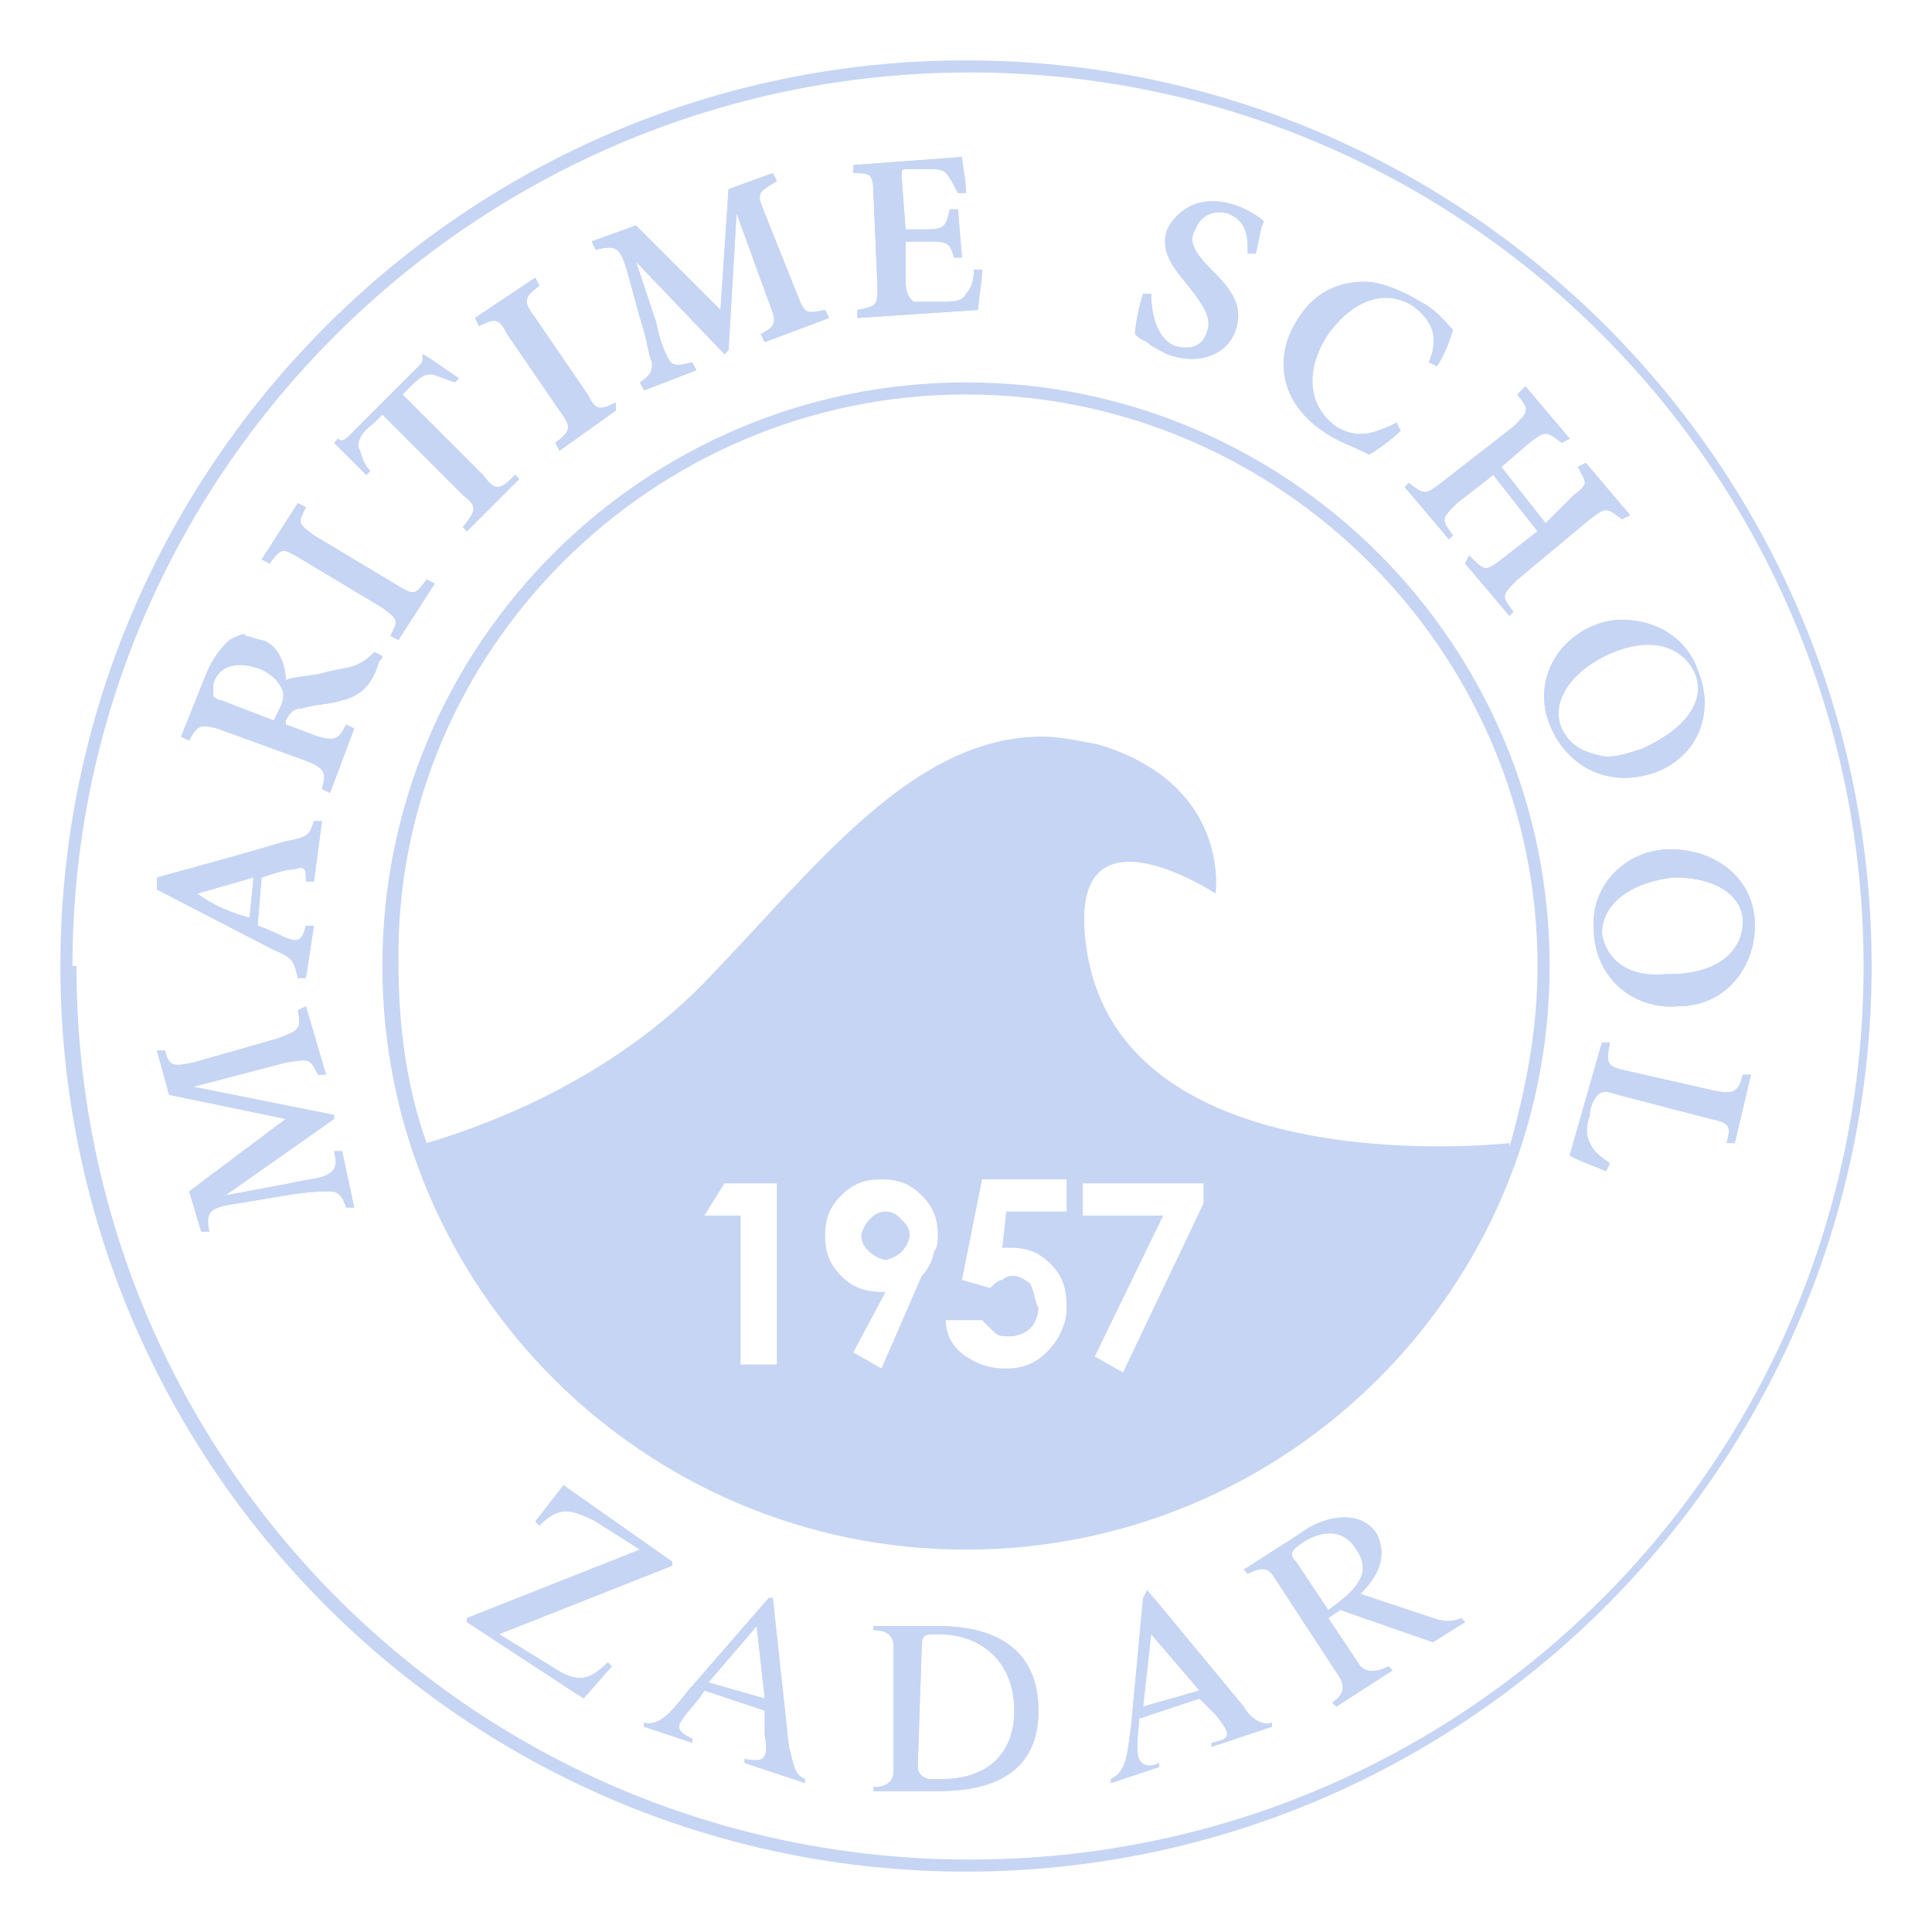
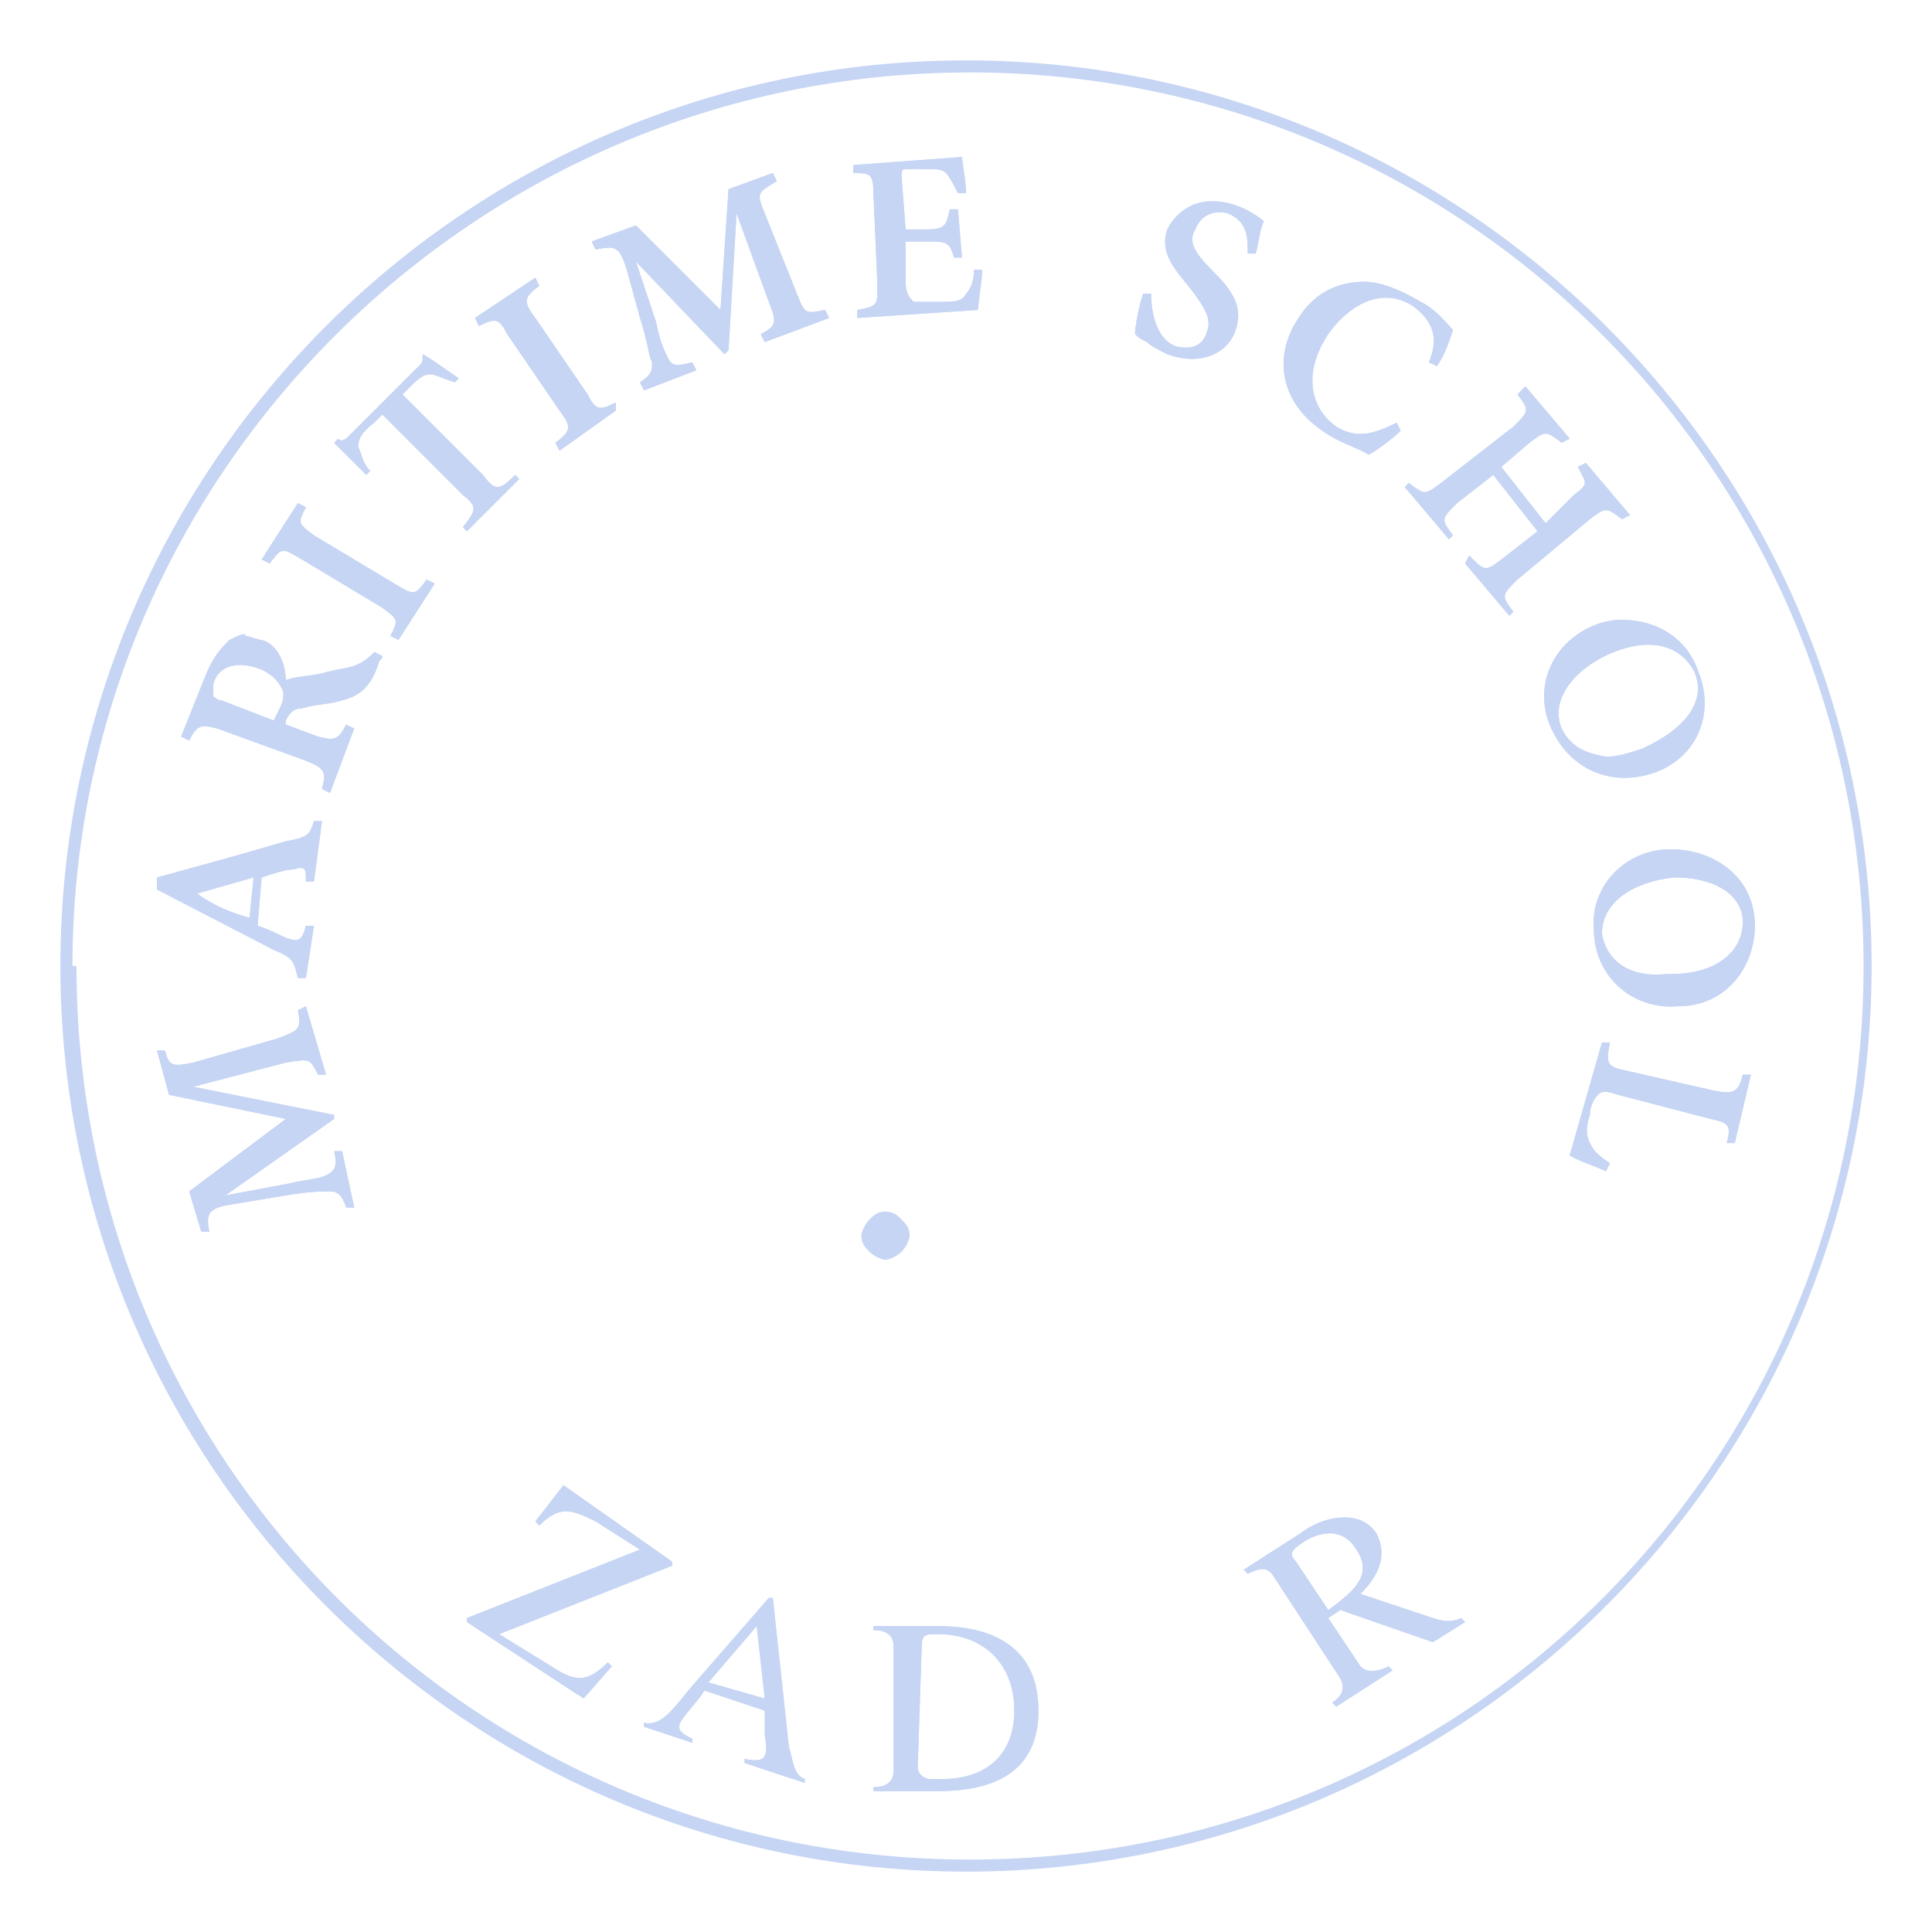
<svg xmlns="http://www.w3.org/2000/svg" xmlns:xlink="http://www.w3.org/1999/xlink" version="1.1" id="Layer_1" x="0px" y="0px" viewBox="0 0 48 48" style="enable-background:new 0 0 48 48;" xml:space="preserve">
  <style type="text/css">
	.st0{fill:#C6D5F4;}
	.st1{clip-path:url(#SVGID_2_);fill:#C6D5F4;}
	.st2{clip-path:url(#SVGID_4_);fill:#C6D5F4;}
	.st3{clip-path:url(#SVGID_6_);fill:#C6D5F4;}
	.st4{clip-path:url(#SVGID_8_);fill:#C6D5F4;}
	.st5{clip-path:url(#SVGID_10_);fill:#C6D5F4;}
	.st6{clip-path:url(#SVGID_12_);fill:#C6D5F4;}
</style>
  <path class="st0" d="M1.7,24H1.5C1.5,11.6,11.6,1.5,24,1.5c12.4,0,22.5,10.1,22.5,22.5c0,12.4-10.1,22.5-22.5,22.5  C11.6,46.5,1.5,36.4,1.5,24H1.7h0.2c0,12.3,9.9,22.2,22.2,22.2c12.3,0,22.2-9.9,22.2-22.2c0-12.2-9.9-22.2-22.2-22.2  C11.8,1.8,1.8,11.8,1.8,24H1.7z" />
  <g>
    <path class="st0" d="M22.4,31.1c0.1-0.1,0.2-0.3,0.2-0.4c0-0.2-0.1-0.3-0.2-0.4c-0.1-0.1-0.2-0.2-0.4-0.2c-0.2,0-0.3,0.1-0.4,0.2   c-0.1,0.1-0.2,0.3-0.2,0.4c0,0.2,0.1,0.3,0.2,0.4c0.1,0.1,0.3,0.2,0.4,0.2C22.1,31.3,22.3,31.2,22.4,31.1z" />
-     <path class="st0" d="M24,9.5C16,9.5,9.5,16,9.5,24c0,8,6.5,14.5,14.5,14.5c8,0,14.5-6.5,14.5-14.5C38.5,16,32,9.5,24,9.5z M24,9.8   c7.8,0,14.2,6.4,14.2,14.2c0,1.6-0.3,3.1-0.7,4.5l0-0.1c0,0-9.6,1.1-10.5-4.8c-0.6-3.9,3.2-1.4,3.2-1.4s0.4-2.7-2.9-3.7   c-0.5-0.1-1-0.2-1.4-0.2c-3.2,0-5.6,3.2-8.2,5.9c-2.6,2.8-6.1,3.9-7.1,4.2c-0.5-1.4-0.7-2.9-0.7-4.5C9.8,16.2,16.2,9.8,24,9.8z    M17.5,30.2l0.5-0.8h1.3v4.5h-0.9v-3.7H17.5z M20.9,31.7c-0.3-0.3-0.4-0.6-0.4-1c0-0.4,0.1-0.7,0.4-1c0.3-0.3,0.6-0.4,1-0.4   c0.4,0,0.7,0.1,1,0.4c0.3,0.3,0.4,0.6,0.4,1c0,0.1,0,0.3-0.1,0.4c0,0.1-0.1,0.4-0.3,0.6L21.9,34l-0.7-0.4l0.8-1.5   C21.5,32.1,21.2,32,20.9,31.7z M25.6,31.9c-0.1-0.1-0.3-0.2-0.4-0.2c-0.1,0-0.2,0-0.3,0.1c-0.1,0-0.2,0.1-0.3,0.2l-0.7-0.2l0.5-2.5   h2.1v0.8h-1.5L24.9,31c0.1,0,0.1,0,0.1,0c0,0,0.1,0,0.1,0c0.4,0,0.7,0.1,1,0.4c0.3,0.3,0.4,0.6,0.4,1.1c0,0.4-0.2,0.8-0.5,1.1   C25.8,33.8,25.5,34,25,34c-0.4,0-0.7-0.1-1-0.3c-0.3-0.2-0.5-0.5-0.5-0.9h0.9c0.1,0.1,0.2,0.2,0.3,0.3c0.1,0.1,0.2,0.1,0.4,0.1   c0.2,0,0.4-0.1,0.5-0.2c0.1-0.1,0.2-0.3,0.2-0.5C25.7,32.3,25.7,32.1,25.6,31.9z M26.9,30.2v-0.8h3v0.5l-2,4.2l-0.7-0.4l1.7-3.5   H26.9z" />
  </g>
  <g>
    <defs>
      <path id="SVGID_1_" d="M13.3,37.8l0.1,0.1c0.5-0.5,0.8-0.4,1.4-0.1l1.1,0.7l-4.3,1.7l0,0.1l2.9,1.9l0.7-0.8l-0.1-0.1    c-0.5,0.5-0.8,0.5-1.4,0.1l-1.3-0.8l4.3-1.7l0-0.1L14,36.9L13.3,37.8z" />
    </defs>
    <use xlink:href="#SVGID_1_" style="overflow:visible;fill:#C6D5F4;" />
    <clipPath id="SVGID_2_">
      <use xlink:href="#SVGID_1_" style="overflow:visible;" />
    </clipPath>
    <rect x="11.6" y="36.9" class="st1" width="5.2" height="5.2" />
  </g>
  <g>
    <defs>
      <path id="SVGID_3_" d="M17.6,41.8l1.2-1.4l0.2,1.8L17.6,41.8z M17.1,42c-0.4,0.5-0.7,0.9-1.1,0.8l0,0.1l1.2,0.4l0-0.1    c-0.2-0.1-0.4-0.2-0.3-0.4c0.1-0.2,0.5-0.6,0.6-0.8l1.5,0.5l0,0.6c0.1,0.6,0,0.7-0.5,0.6l0,0.1l1.5,0.5l0-0.1    c-0.3-0.1-0.3-0.5-0.4-0.8l-0.4-3.7l-0.1,0L17.1,42z" />
    </defs>
    <use xlink:href="#SVGID_3_" style="overflow:visible;fill:#C6D5F4;" />
    <clipPath id="SVGID_4_">
      <use xlink:href="#SVGID_3_" style="overflow:visible;" />
    </clipPath>
    <rect x="15.9" y="39.6" class="st2" width="4.1" height="4.6" />
  </g>
  <g>
    <defs>
      <path id="SVGID_5_" d="M23.1,44.2c-0.1,0-0.3-0.1-0.3-0.3l0.1-3c0-0.3,0.1-0.3,0.4-0.3c1.1,0,1.9,0.7,1.9,1.9    c0,1.1-0.7,1.7-1.8,1.7C23.3,44.2,23.2,44.2,23.1,44.2 M21.7,40.5c0.4,0,0.5,0.2,0.5,0.4L22.2,44c0,0.2-0.1,0.4-0.5,0.4l0,0.1    l1.6,0c1.7,0,2.5-0.7,2.5-2c0-1.4-0.9-2.1-2.5-2.1l-1.6,0L21.7,40.5z" />
    </defs>
    <use xlink:href="#SVGID_5_" style="overflow:visible;fill:#C6D5F4;" />
    <clipPath id="SVGID_6_">
      <use xlink:href="#SVGID_5_" style="overflow:visible;" />
    </clipPath>
    <rect x="21.7" y="40.4" class="st3" width="4.2" height="4.1" />
  </g>
  <g>
    <defs>
-       <path id="SVGID_7_" d="M28.6,40.6l1.2,1.4l-1.4,0.4L28.6,40.6z M28.4,39.7l-0.3,3.2C28,43.6,28,44,27.6,44.2l0,0.1l1.2-0.4l0-0.1    c-0.2,0.1-0.4,0.1-0.5-0.1c-0.1-0.2,0-0.8,0-1l1.5-0.5l0.4,0.4c0.4,0.5,0.4,0.6-0.1,0.7l0,0.1l1.5-0.5l0-0.1    c-0.3,0.1-0.6-0.2-0.7-0.4l-2.4-2.9L28.4,39.7z" />
-     </defs>
+       </defs>
    <use xlink:href="#SVGID_7_" style="overflow:visible;fill:#C6D5F4;" />
    <clipPath id="SVGID_8_">
      <use xlink:href="#SVGID_7_" style="overflow:visible;" />
    </clipPath>
    <rect x="27.6" y="39.7" class="st4" width="4.1" height="4.6" />
  </g>
  <g>
    <defs>
      <path id="SVGID_9_" d="M32.2,38.8c-0.2-0.2-0.1-0.3,0.2-0.5c0.5-0.3,1-0.3,1.3,0.2c0.4,0.6,0,1-0.7,1.5L32.2,38.8z M32.3,38.1    L30.9,39l0.1,0.1c0.4-0.2,0.5-0.1,0.6,0l1.7,2.6c0.1,0.2,0.1,0.4-0.2,0.6l0.1,0.1l1.4-0.9l-0.1-0.1c-0.4,0.2-0.6,0.1-0.7,0    l-0.8-1.2l0.3-0.2l2.3,0.8l0.8-0.5l-0.1-0.1c-0.2,0.1-0.4,0.1-0.7,0l-1.8-0.6c0.4-0.4,0.7-0.9,0.4-1.5c-0.2-0.3-0.5-0.4-0.8-0.4    C33.1,37.7,32.7,37.8,32.3,38.1" />
    </defs>
    <use xlink:href="#SVGID_9_" style="overflow:visible;fill:#C6D5F4;" />
    <clipPath id="SVGID_10_">
      <use xlink:href="#SVGID_9_" style="overflow:visible;" />
    </clipPath>
    <rect x="30.9" y="37.7" class="st5" width="5.5" height="4.7" />
  </g>
  <g>
    <defs>
      <path id="SVGID_11_" d="M39,28.7c0.1,0.1,0.7,0.3,0.9,0.4l0.1-0.2c-0.3-0.2-0.4-0.3-0.5-0.5c-0.1-0.2-0.1-0.4,0-0.7    c0-0.2,0.1-0.4,0.2-0.5c0.1-0.1,0.2-0.1,0.5,0l2.3,0.6c0.5,0.1,0.5,0.2,0.4,0.6l0.2,0l0.4-1.7l-0.2,0c-0.1,0.4-0.2,0.5-0.7,0.4    l-2.2-0.5c-0.5-0.1-0.5-0.2-0.4-0.7l-0.2,0L39,28.7z M7.4,25.1c0.1,0.5,0,0.5-0.5,0.7l-2.1,0.6c-0.5,0.1-0.6,0.1-0.7-0.3l-0.2,0    l0.3,1.1l2.9,0.6l-2.4,1.8L5,30.6l0.2,0c-0.1-0.5,0-0.6,0.7-0.7l1.2-0.2c0.6-0.1,0.9-0.1,1.1-0.1c0.2,0,0.3,0.1,0.4,0.4l0.2,0    l-0.3-1.4l-0.2,0c0.1,0.4,0,0.5-0.2,0.6c-0.2,0.1-0.5,0.1-0.9,0.2l-1.6,0.3l0,0l2.7-1.9l0-0.1L4.8,27l0,0l2.3-0.6    c0.6-0.1,0.6-0.1,0.8,0.3l0.2,0L7.6,25L7.4,25.1z M39.8,23.2c0-0.8,0.8-1.3,1.8-1.4c1.1,0,1.7,0.5,1.7,1.1c0,0.7-0.6,1.3-1.8,1.3    c0,0-0.1,0-0.1,0C40.4,24.3,39.9,23.8,39.8,23.2 M41.5,21.1c-1.1,0-2,0.9-1.9,2c0,1.1,0.9,2,2.1,1.9c1.2,0,1.9-1,1.9-2    C43.6,21.8,42.6,21.1,41.5,21.1C41.6,21.1,41.5,21.1,41.5,21.1 M4.9,22.2L4.9,22.2l1.4-0.4l-0.1,1C5.8,22.7,5.3,22.5,4.9,22.2     M7.1,20.9c-1,0.3-2.1,0.6-3.2,0.9l0,0.3l2.9,1.5c0.5,0.2,0.5,0.3,0.6,0.7l0.2,0L7.8,23l-0.2,0c-0.1,0.4-0.2,0.4-0.5,0.3    c-0.2-0.1-0.4-0.2-0.7-0.3l0.1-1.2c0.3-0.1,0.6-0.2,0.8-0.2c0.3-0.1,0.3,0,0.3,0.3l0.2,0L8,20.4l-0.2,0    C7.7,20.7,7.7,20.8,7.1,20.9 M5.5,17.4c-0.1,0-0.2-0.1-0.2-0.1c0,0,0-0.1,0-0.3c0.1-0.4,0.5-0.6,1.1-0.4c0.3,0.1,0.5,0.3,0.6,0.5    c0.1,0.2,0,0.4-0.1,0.6l-0.1,0.2L5.5,17.4z M5.7,15.9c-0.2,0.2-0.4,0.4-0.6,0.9l-0.6,1.5l0.2,0.1c0.2-0.4,0.3-0.4,0.7-0.3l2.2,0.8    c0.5,0.2,0.5,0.3,0.4,0.7l0.2,0.1l0.6-1.6L8.6,18c-0.2,0.4-0.3,0.4-0.7,0.3L7.1,18l0-0.1c0.1-0.2,0.2-0.3,0.4-0.3    c0.3-0.1,0.7-0.1,1-0.2c0.4-0.1,0.7-0.3,0.9-0.9c0-0.1,0.1-0.1,0.1-0.2l-0.2-0.1c-0.1,0.1-0.2,0.2-0.4,0.3    c-0.2,0.1-0.4,0.1-0.8,0.2c-0.3,0.1-0.8,0.1-1,0.2c0-0.4-0.2-0.9-0.6-1c-0.1,0-0.3-0.1-0.4-0.1C6.1,15.7,5.9,15.8,5.7,15.9     M38.8,18.1c-0.3-0.7,0.3-1.5,1.3-1.9c1-0.4,1.7-0.1,2,0.5c0.3,0.7-0.2,1.4-1.3,1.9c-0.3,0.1-0.6,0.2-0.9,0.2    C39.3,18.7,39,18.5,38.8,18.1 M39.7,15.5c-1.1,0.4-1.6,1.5-1.2,2.5c0.4,1,1.4,1.6,2.6,1.2c1.1-0.4,1.5-1.5,1.1-2.5    c-0.3-0.9-1.1-1.3-1.9-1.3C40.2,15.4,40,15.4,39.7,15.5 M6.5,13.9L6.7,14C7,13.6,7,13.6,7.5,13.9l2,1.2c0.4,0.3,0.4,0.3,0.2,0.7    l0.2,0.1l0.9-1.4l-0.2-0.1c-0.3,0.4-0.3,0.4-0.8,0.1l-2-1.2c-0.4-0.3-0.4-0.3-0.2-0.7l-0.2-0.1L6.5,13.9z M37.7,9.8    c0.3,0.4,0.3,0.4-0.1,0.8L35.8,12c-0.4,0.3-0.4,0.3-0.8,0l-0.1,0.1l1.1,1.3l0.1-0.1c-0.3-0.4-0.3-0.4,0.1-0.8l0.9-0.7l1.1,1.4    l-0.9,0.7c-0.4,0.3-0.4,0.3-0.8-0.1L36.4,14l1.1,1.3l0.1-0.1c-0.3-0.4-0.3-0.4,0.1-0.8l1.8-1.5c0.4-0.3,0.4-0.3,0.8,0l0.2-0.1    l-1.1-1.3l-0.2,0.1c0.2,0.4,0.3,0.4-0.1,0.7L38.4,13l-1.1-1.4l0.7-0.6c0.4-0.3,0.4-0.3,0.8,0l0.2-0.1l-1.1-1.3L37.7,9.8z     M10.5,8.8c0,0.2,0,0.2-0.1,0.3l-1.7,1.7c-0.1,0.1-0.2,0.2-0.3,0.1L8.3,11c0.2,0.2,0.5,0.5,0.8,0.8l0.1-0.1    c-0.2-0.2-0.2-0.4-0.3-0.6c0-0.1,0-0.3,0.4-0.6l0.2-0.2l2,2c0.4,0.3,0.3,0.4,0,0.8l0.1,0.1l1.3-1.3l-0.1-0.1    c-0.4,0.4-0.5,0.4-0.8,0l-2-2l0.2-0.2c0.3-0.3,0.4-0.3,0.5-0.3c0.1,0,0.3,0.1,0.6,0.2l0.1-0.1C11.1,9.2,10.7,8.9,10.5,8.8    L10.5,8.8z M32.2,8c-0.5,0.8-0.5,2,0.8,2.8c0.3,0.2,0.9,0.4,1,0.5c0.2-0.1,0.6-0.4,0.8-0.6l-0.1-0.2c-0.6,0.3-1,0.4-1.5,0.1    c-0.7-0.5-0.8-1.4-0.2-2.3c0.5-0.7,1.3-1.2,2.1-0.7c0.4,0.3,0.7,0.7,0.4,1.4l0.2,0.1c0.2-0.3,0.3-0.6,0.4-0.9    c-0.1-0.1-0.4-0.5-0.8-0.7c-0.5-0.3-1-0.5-1.4-0.5C33.2,7,32.6,7.3,32.2,8 M11.8,7.9l0.1,0.2c0.4-0.2,0.5-0.2,0.7,0.2l1.3,1.9    c0.3,0.4,0.3,0.5-0.1,0.8l0.1,0.2l1.4-1L15.3,10c-0.4,0.2-0.5,0.2-0.7-0.2l-1.3-1.9c-0.3-0.4-0.3-0.5,0.1-0.8l-0.1-0.2L11.8,7.9z     M29,5.7c-0.2,0.6,0.2,1,0.6,1.5c0.3,0.4,0.5,0.7,0.4,1c-0.1,0.4-0.4,0.5-0.8,0.4c-0.5-0.2-0.6-0.9-0.6-1.3l-0.2,0    c-0.1,0.3-0.2,0.8-0.2,1c0.1,0.1,0.1,0.1,0.3,0.2c0.1,0.1,0.3,0.2,0.5,0.3c0.8,0.3,1.5,0,1.7-0.6c0.2-0.6-0.1-1-0.6-1.5    c-0.4-0.4-0.6-0.7-0.4-1c0.1-0.3,0.4-0.5,0.8-0.4c0.5,0.2,0.5,0.6,0.5,1l0.2,0c0.1-0.4,0.1-0.6,0.2-0.8c-0.1-0.1-0.4-0.3-0.7-0.4    C30.4,5,30.2,5,30.1,5C29.6,5,29.2,5.3,29,5.7 M18.1,4.7l-0.2,3l-2.1-2.1L14.7,6l0.1,0.2c0.5-0.1,0.6-0.1,0.8,0.6l0.3,1.1    c0.2,0.6,0.2,0.9,0.3,1.1c0,0.2,0,0.3-0.3,0.5l0.1,0.2l1.3-0.5l-0.1-0.2c-0.4,0.1-0.5,0.1-0.6-0.1c-0.1-0.2-0.2-0.4-0.3-0.9    l-0.5-1.5l0,0L18,8.8l0.1-0.1l0.2-3.4l0,0l0.8,2.2c0.2,0.5,0.2,0.6-0.2,0.8L19,8.5l1.6-0.6l-0.1-0.2C20,7.8,20,7.8,19.8,7.3    l-0.8-2c-0.2-0.5-0.2-0.5,0.3-0.8l-0.1-0.2L18.1,4.7z M21.2,4.1l0,0.2c0.4,0,0.5,0,0.5,0.5l0.1,2.3c0,0.5,0,0.5-0.5,0.6l0,0.2    l3-0.2c0-0.2,0.1-0.7,0.1-1l-0.2,0C24.2,7,24.1,7.2,24,7.3c-0.1,0.2-0.3,0.2-0.7,0.2c-0.2,0-0.4,0-0.6,0c-0.1-0.1-0.2-0.2-0.2-0.5    L22.5,6L23,6c0.5,0,0.6,0,0.7,0.4l0.2,0l-0.1-1.2l-0.2,0c-0.1,0.4-0.1,0.5-0.6,0.5l-0.5,0l-0.1-1.3c0-0.2,0-0.2,0.2-0.2l0.3,0    c0.4,0,0.5,0,0.6,0.1c0.1,0.1,0.2,0.3,0.3,0.5l0.2,0c0-0.3-0.1-0.8-0.1-0.9L21.2,4.1z" />
    </defs>
    <use xlink:href="#SVGID_11_" style="overflow:visible;fill:#C6D5F4;" />
    <clipPath id="SVGID_12_">
      <use xlink:href="#SVGID_11_" style="overflow:visible;" />
    </clipPath>
    <rect x="3.9" y="3.9" class="st6" width="39.8" height="26.7" />
  </g>
</svg>